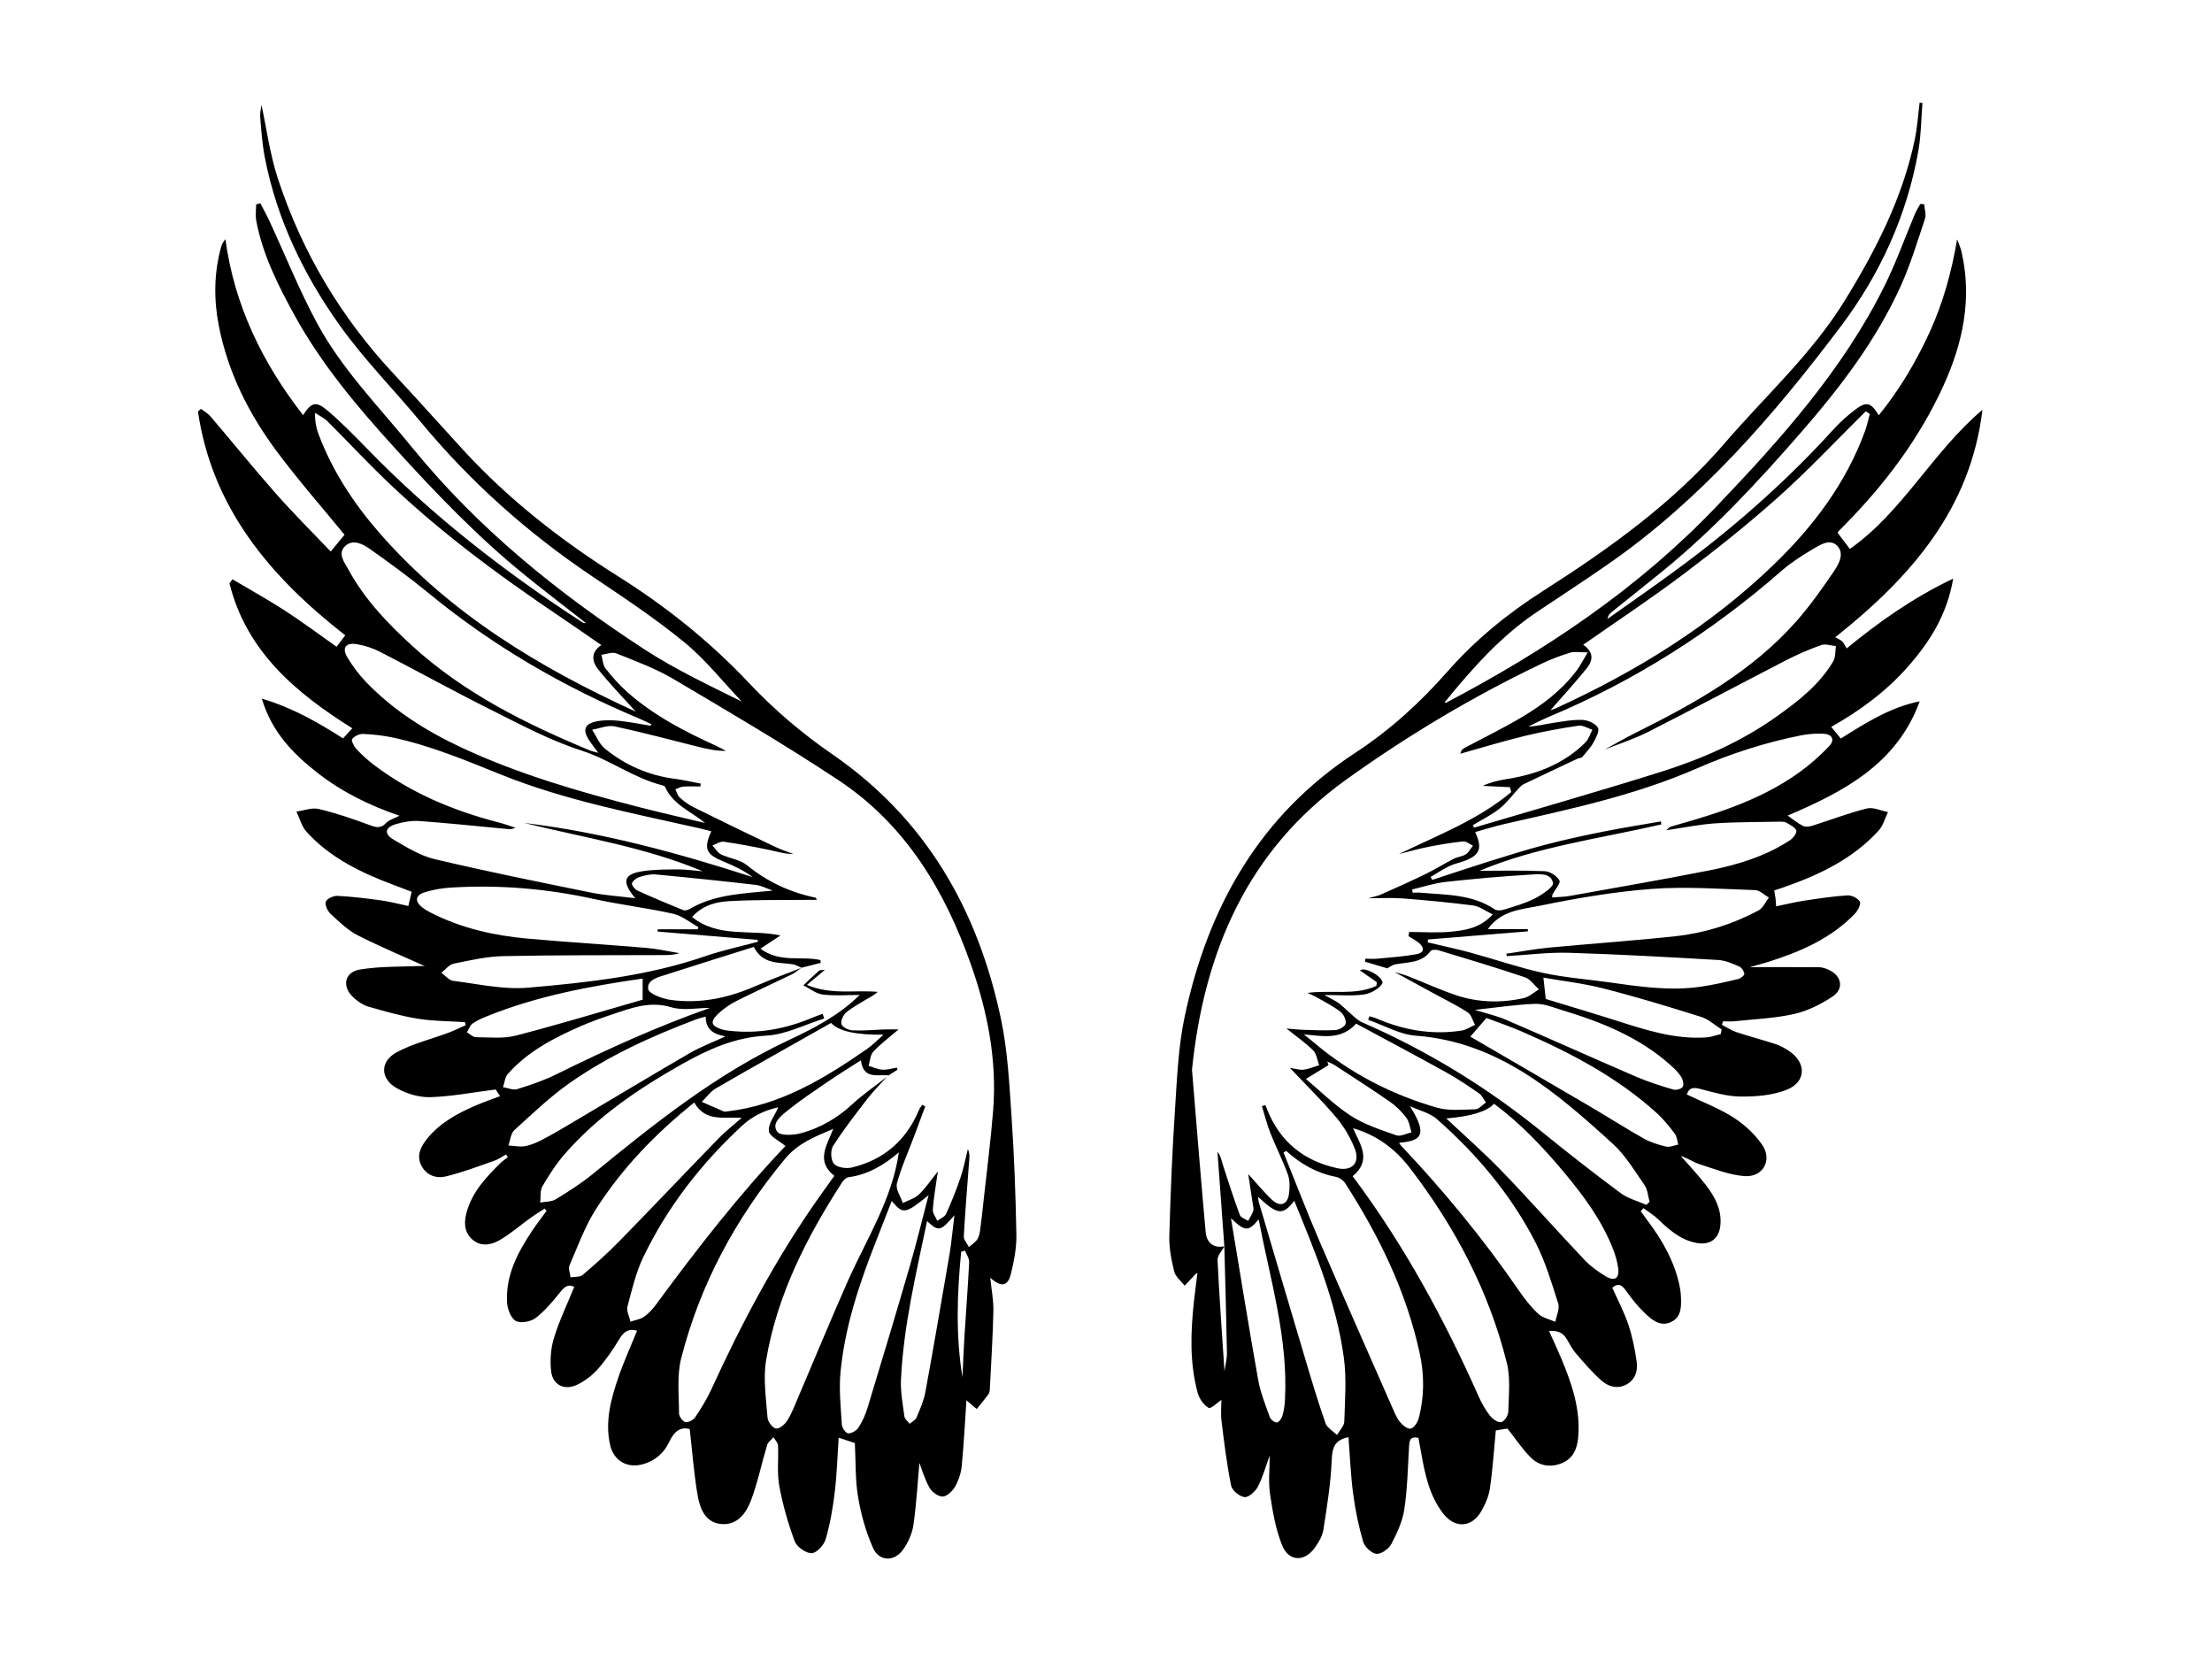
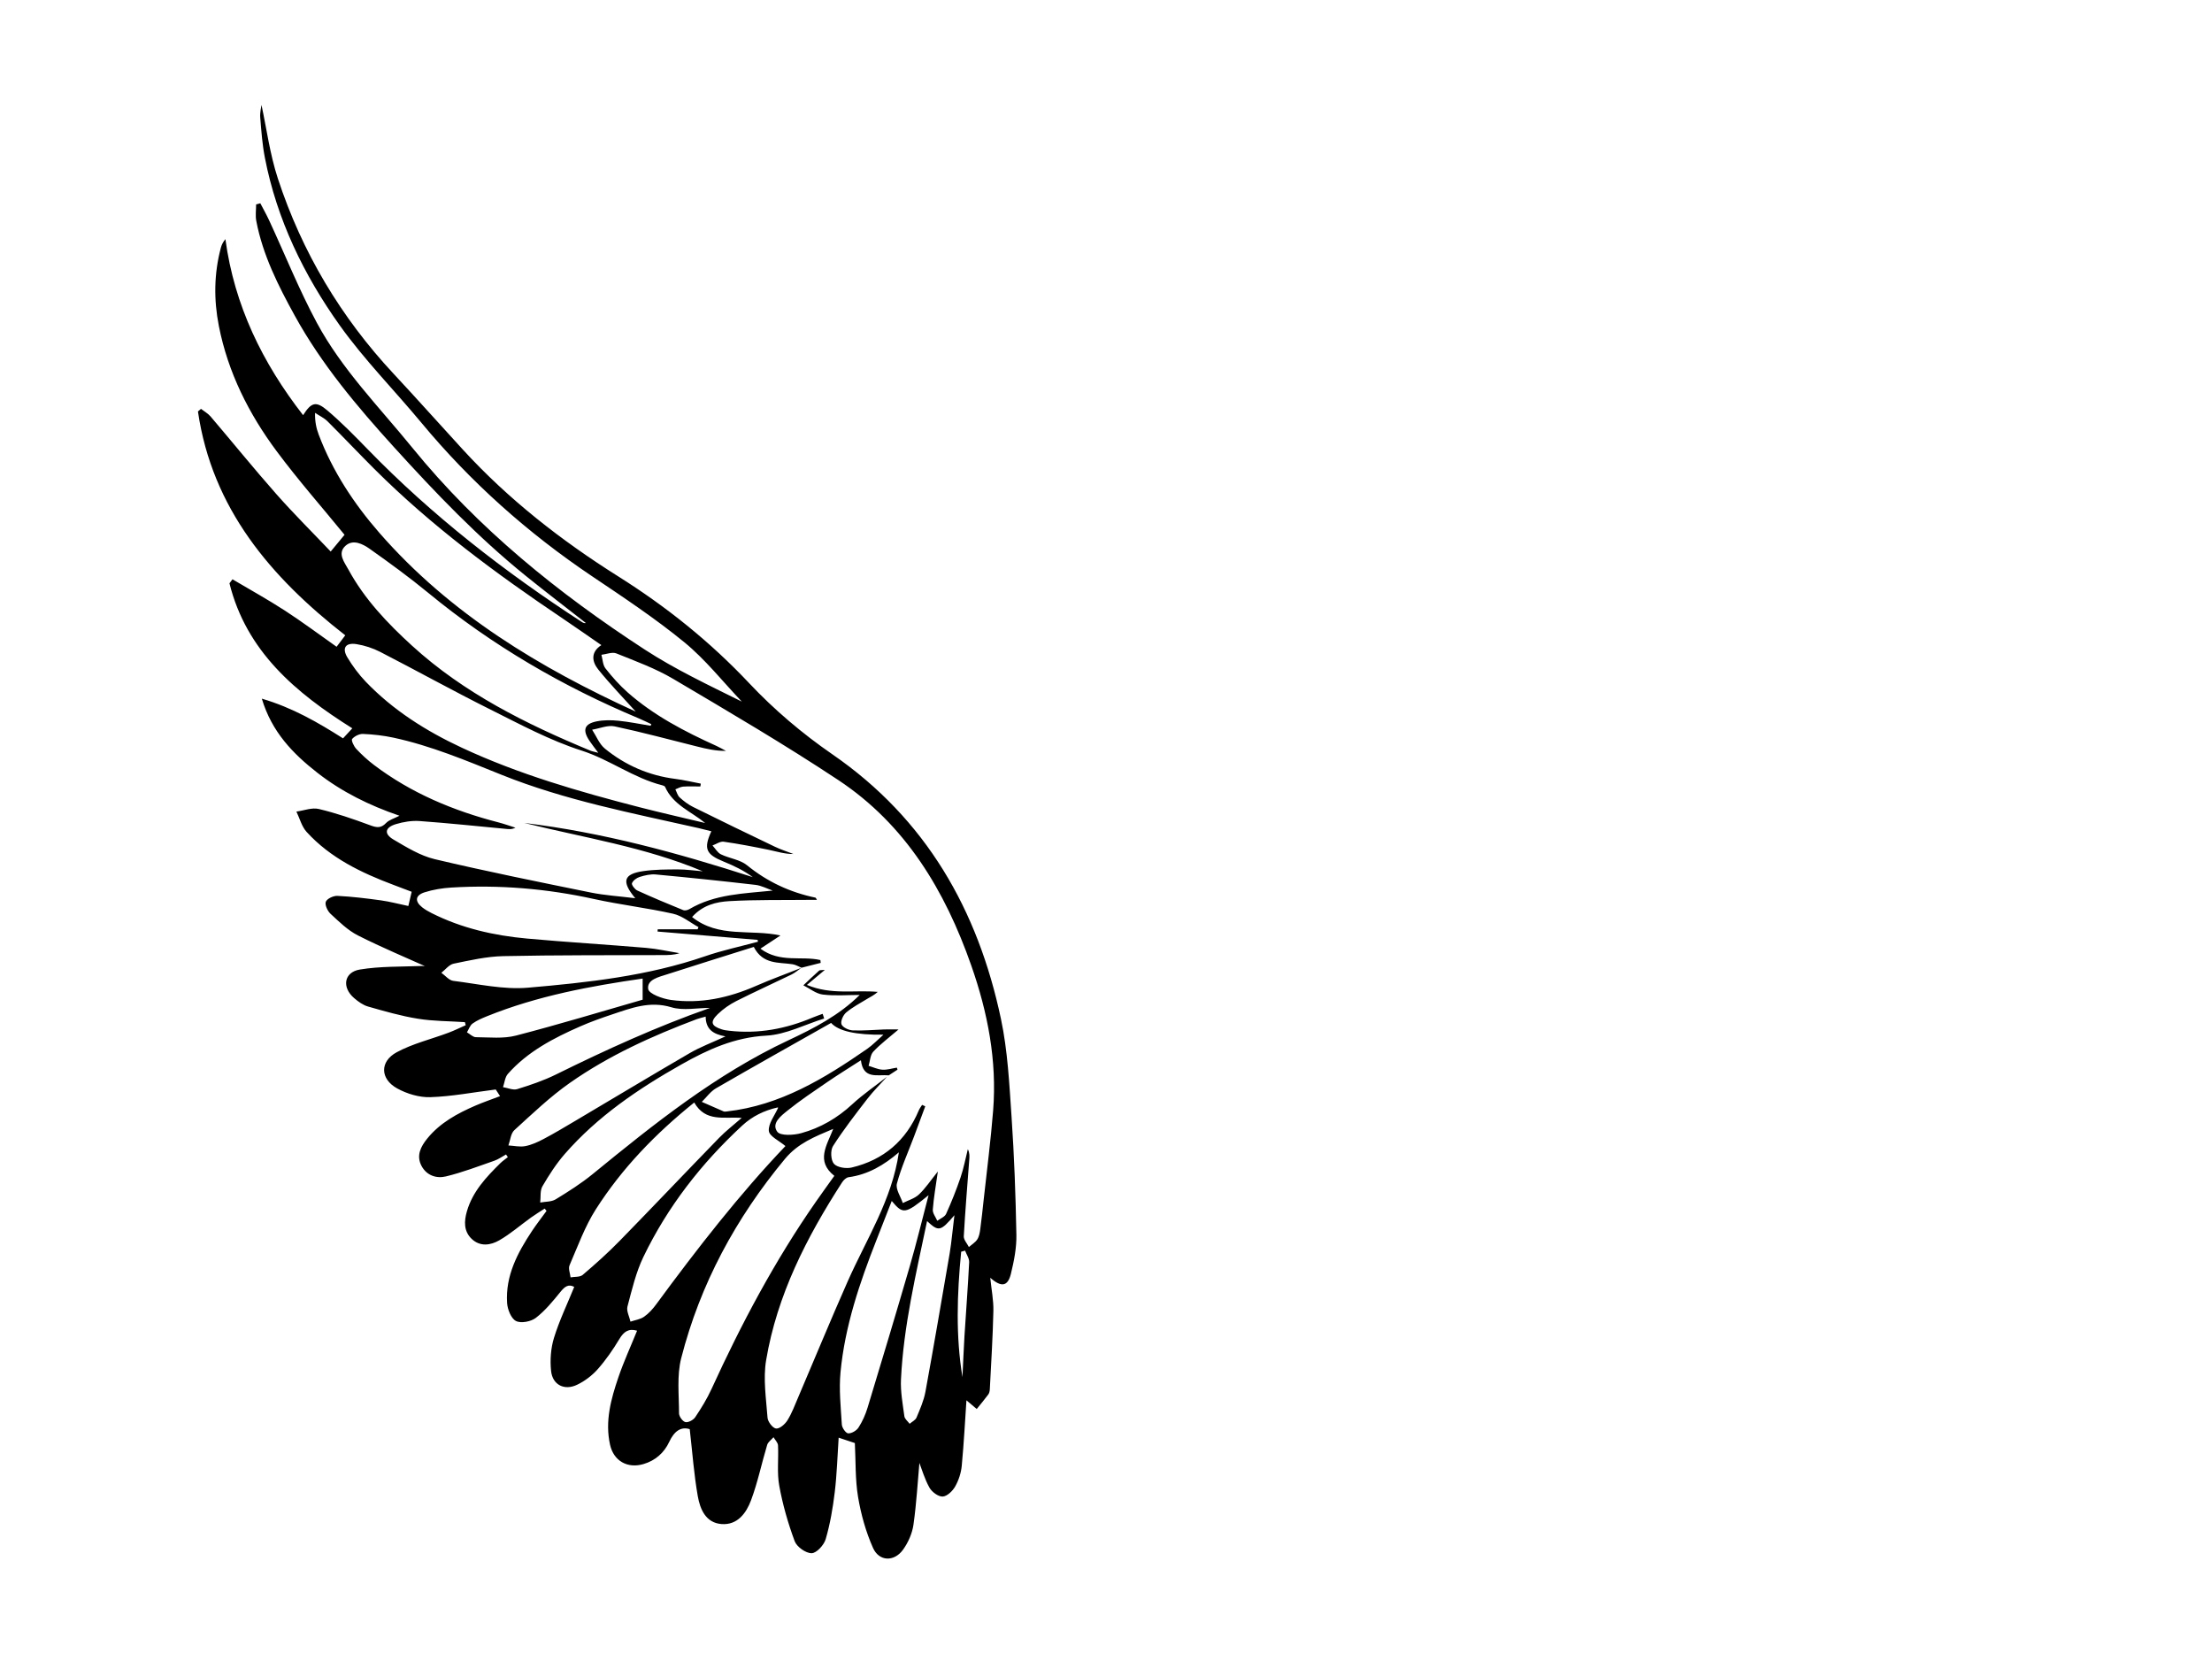
<svg xmlns="http://www.w3.org/2000/svg" id="a" viewBox="0 0 800 600.7">
-   <path d="M155.94,350.36c-8.86-3.99-17.86-7.72-26.52-12.11-3.68-1.87-6.81-4.97-9.89-7.82-1.08-1-2.13-3.28-1.69-4.36,.47-1.13,2.77-2.19,4.21-2.11,5.25,.26,10.49,.9,15.71,1.62,3.24,.45,6.43,1.31,9.92,2.04,.4-1.7,.75-3.2,1.21-5.14-2.2-.83-4.36-1.66-6.52-2.47-11.72-4.4-22.9-9.76-31.49-19.19-1.77-1.95-2.48-4.87-3.68-7.34,2.72-.37,5.62-1.54,8.11-.94,6.26,1.49,12.39,3.6,18.43,5.84,2.36,.88,3.97,1.25,5.89-.77,1.1-1.16,2.93-1.63,4.84-2.63-10.86-3.71-20.85-8.63-29.7-15.55-8.8-6.88-16.47-14.71-20.08-26.79,11.12,3.27,20.26,8.58,29.37,14.36,1.12-1.21,2.16-2.33,3.36-3.63-20.56-12.89-38.32-27.87-44.43-52.44l1.09-1.45c6.33,3.75,12.79,7.32,18.96,11.32,6.3,4.09,12.33,8.6,18.69,13.08,.9-1.18,1.96-2.58,3.14-4.14-26.97-21.03-48.14-45.84-53.28-80.95l1.1-.94c1.17,.91,2.53,1.66,3.47,2.76,7.96,9.34,15.68,18.89,23.81,28.09,6.27,7.1,13.02,13.79,19.63,20.74,2.32-2.8,3.9-4.7,5.01-6.05-8.14-9.96-16.77-19.77-24.54-30.21-10.1-13.57-17.62-28.52-20.92-45.31-1.86-9.46-1.77-18.9,.72-28.25,.28-1.06,.74-2.06,1.65-3.14,3.25,24.02,13.41,44.78,28.1,63.65,2.96-4.64,4.64-5.22,8.77-1.71,5.12,4.34,9.85,9.17,14.54,13.99,23.31,23.99,49.53,44.37,77.54,62.53,.39,.25,.81,.47,1.43,.36-7.25-5.68-14.57-11.27-21.73-17.05-17.32-13.98-32.64-30-47.58-46.45-13.45-14.8-26.28-30.04-35.97-47.62-5.99-10.87-11.6-21.97-13.94-34.33-.36-1.92-.05-3.96-.05-5.94l1.52-.4c1.09,2.1,2.26,4.16,3.25,6.31,5.71,12.31,10.77,24.97,17.19,36.9,9.07,16.85,22.58,30.49,34.58,45.24,23.79,29.24,52.69,52.54,84.03,72.94,11.03,7.18,23.05,12.83,35.09,18.81-6.88-7.22-13.14-15.19-20.79-21.46-10.59-8.67-22.08-16.28-33.46-23.93-23.18-15.59-43.79-33.95-61.64-55.45-9.77-11.77-20.63-22.75-29.49-35.16-13.03-18.26-22.78-38.36-27.11-60.66-.93-4.78-1.29-9.67-1.68-14.53-.15-1.87,.36-3.79,.45-4.57,1.81,8.33,3.02,17.76,5.93,26.63,8.72,26.58,22.77,50.15,41.91,70.64,8.47,9.07,16.72,18.36,25.12,27.5,16.47,17.94,35.48,32.76,56.03,45.69,17.41,10.95,33.25,23.62,47.43,38.68,8.98,9.54,19.22,18.22,30.02,25.66,33.96,23.41,52.67,56.32,61,95.71,2.44,11.54,3.02,23.52,3.83,35.35,.97,14.21,1.48,28.47,1.75,42.71,.09,4.68-.85,9.46-1.97,14.05-1.12,4.62-3.41,5.07-7.48,1.49,.44,4.33,1.21,8.15,1.13,11.97-.21,9.46-.81,18.91-1.29,28.36-.03,.64-.19,1.38-.56,1.88-1.33,1.79-2.77,3.5-4.17,5.24-1.59-1.34-3.18-2.68-4.77-4.02,.38-.19,.76-.38,1.14-.57-.57,8.38-1,16.77-1.79,25.13-.24,2.56-1.11,5.24-2.38,7.48-.92,1.63-2.91,3.56-4.51,3.64-1.58,.08-3.9-1.64-4.78-3.2-1.77-3.15-2.78-6.73-3.65-8.96-.61,6.71-1.04,14.59-2.15,22.38-.45,3.13-1.9,6.39-3.75,8.98-3.21,4.47-8.67,4.33-10.88-.64-2.58-5.8-4.35-12.13-5.4-18.41-1.06-6.33-.82-12.87-1.16-19.49-1.62-.54-3.44-1.15-5.86-1.95-.45,6.67-.63,13.22-1.41,19.7-.69,5.73-1.67,11.48-3.28,17-.62,2.13-3.31,5.06-5.09,5.08-2.09,.02-5.36-2.29-6.12-4.34-2.41-6.48-4.34-13.23-5.58-20.04-.87-4.73-.21-9.73-.45-14.61-.05-1.01-1.06-1.97-1.63-2.95-.78,.92-1.97,1.71-2.29,2.77-2.01,6.67-3.41,13.54-5.84,20.04-1.72,4.61-4.91,9.03-10.67,8.59-5.72-.44-7.76-5.4-8.59-10.1-1.38-7.84-1.95-15.83-2.91-24.22-3.13-.99-5.58,.65-7.41,4.59-1.82,3.92-5.01,6.78-9.33,8.04-5.76,1.69-10.75-1.11-12.07-6.96-1.9-8.47,.32-16.54,3.01-24.43,1.95-5.72,4.49-11.23,6.76-16.84-3.06-.91-4.8,.34-6.39,2.99-2.3,3.83-4.88,7.57-7.83,10.91-2.04,2.3-4.7,4.32-7.48,5.65-4.58,2.2-8.86,.05-9.4-4.96-.42-3.95-.11-8.25,1.05-12.02,1.93-6.25,4.8-12.21,7.32-18.41-2.09-1.13-3.43-.12-4.97,1.78-2.73,3.36-5.53,6.81-8.92,9.42-1.76,1.36-5.38,2.05-7.18,1.13-1.76-.9-3.06-4.18-3.21-6.5-.64-9.86,3.77-18.16,9.02-26.07,1.65-2.48,3.49-4.83,5.24-7.24l-.67-.84c-1.65,1.07-3.34,2.09-4.93,3.23-3.84,2.75-7.43,5.91-11.5,8.25-3.13,1.8-6.94,2.38-9.98-.53-2.92-2.8-2.75-6.41-1.71-9.99,2.07-7.13,6.96-12.33,12.07-17.36,.83-.82,1.81-1.47,2.73-2.2l-.66-.97c-1.4,.76-2.72,1.74-4.21,2.26-5.81,2.02-11.58,4.24-17.54,5.68-3.4,.82-6.98-.31-8.83-3.84-1.95-3.73-.23-6.99,2.08-9.84,4.62-5.71,10.9-9.1,17.49-11.95,2.78-1.2,5.65-2.18,8.85-3.4-.71-1.09-1.36-2.1-1.56-2.41-8.26,1.04-15.92,2.53-23.63,2.78-4,.13-8.46-1.2-12.01-3.16-6.19-3.41-6.37-9.73-.18-13.08,5.82-3.15,12.49-4.72,18.75-7.07,2.11-.79,4.14-1.8,6.21-2.71l-.29-1.11c-5.68-.38-11.43-.33-17.03-1.24-6.08-.98-12.05-2.71-17.99-4.4-1.83-.52-3.56-1.78-5.04-3.05-4.52-3.87-3.71-9.36,2.05-10.33,7.33-1.22,14.9-.99,22.37-1.29,1.29-.05,2.6,.32,3.9,.5l-.46,.53Zm133.93-.42c-1.06-.43-2.09-1.08-3.2-1.25-5.03-.79-10.75,.19-14.05-6.27-10.4,3.28-20.95,6.54-31.45,9.94-2.94,.95-7.27,1.89-6.74,5.29,.27,1.74,5.16,3.51,8.14,3.93,10.71,1.49,20.95-.73,30.82-5.05,5.39-2.36,10.94-4.37,16.41-6.53-1.17,.8-2.25,1.77-3.51,2.39-6.65,3.23-13.39,6.27-19.98,9.6-2.43,1.23-4.77,2.85-6.72,4.75-2.88,2.8-2.37,4.27,1.44,5.49,.87,.28,1.79,.4,2.7,.5,10.49,1.21,20.5-.67,30.16-4.76,1.19-.5,2.43-.91,3.64-1.36,.18,.57,.36,1.14,.54,1.7-6.97,2.17-13.87,5.82-20.94,6.19-11.46,.61-21.08,5-30.64,10.39-15.6,8.81-30.35,18.78-42.23,32.4-3.1,3.55-5.7,7.6-8.08,11.68-.92,1.58-.57,3.9-.8,5.88,1.88-.35,4.05-.22,5.58-1.15,4.61-2.81,9.21-5.73,13.38-9.13,22.22-18.16,44.58-36.09,70.78-48.38,9.32-4.37,18.38-9.07,25.8-16.4-4.43,0-8.95,.39-13.36-.15-2.44-.3-4.69-2.17-7.02-3.34,1.89-1.78,3.76-3.59,5.71-5.31,.29-.26,.93-.13,2.07-.26-2.29,1.92-4.07,3.41-6.49,5.43,8.88,3.72,17.32,1.75,25.62,2.52-1.21,1.13-2.57,1.77-3.85,2.54-2.58,1.57-5.3,3-7.59,4.93-1.08,.91-2.08,3.16-1.67,4.25,.42,1.12,2.6,2.13,4.05,2.2,3.81,.17,7.64-.21,11.46-.34,1.56-.05,3.13,0,5.13,0-3.46,2.97-6.56,5.26-9.15,8.04-1.11,1.19-1.16,3.39-1.69,5.12,1.67,.49,3.31,1.29,5,1.39,1.72,.11,3.48-.47,5.22-.74l.24,.73c-1.05,.69-2.11,1.37-3.16,2.06-4.07-.38-9.23,1.6-10.08-5.45-4.43,2.86-8.34,5.26-12.12,7.85-4.89,3.35-9.83,6.64-14.43,10.35-2.32,1.87-5.93,4.59-3.7,7.64,1.12,1.53,5.91,1.28,8.68,.51,6.92-1.9,13.04-5.45,18.4-10.41,3.92-3.63,8.39-6.67,12.61-9.98-2.35,2.62-4.88,5.1-7.03,7.88-4.33,5.61-8.69,11.22-12.5,17.18-.99,1.55-.81,5.12,.34,6.42,1.2,1.34,4.41,1.82,6.43,1.34,11.52-2.74,19.66-9.71,24.27-20.7,.29-.69,.78-1.3,1.18-1.95,.38,.17,.76,.35,1.14,.52-1.35,3.63-2.69,7.27-4.05,10.9-2.13,5.66-4.66,11.22-6.2,17.03-.54,2.02,1.35,4.68,2.13,7.05,1.97-1.01,4.29-1.64,5.83-3.1,2.39-2.26,4.25-5.09,6.85-8.32-.74,5.23-1.51,9.49-1.83,13.78-.1,1.31,1.04,2.71,1.62,4.06,1.09-.82,2.69-1.41,3.19-2.5,1.95-4.31,3.71-8.72,5.23-13.19,1.13-3.31,1.77-6.79,2.63-10.2,.7,1.38,.61,2.62,.51,3.87-.69,9.2-1.46,18.4-1.97,27.61-.07,1.26,1.19,2.59,1.84,3.89,1.03-.9,2.31-1.65,3.03-2.75,.68-1.05,.92-2.46,1.09-3.74,.48-3.53,.84-7.07,1.23-10.61,1.17-10.75,2.57-21.48,3.42-32.25,1.43-18.06-1.95-35.46-7.91-52.46-9.49-27.06-23.74-50.91-48.07-67.04-19.45-12.89-39.63-24.72-59.73-36.6-6.43-3.8-13.59-6.4-20.56-9.21-1.49-.6-3.58,.29-5.4,.5,.46,1.67,.49,3.68,1.48,4.94,2.43,3.1,5.09,6.09,8.04,8.69,9.51,8.38,20.65,14.15,32.11,19.34,1.17,.53,2.28,1.19,3.42,1.78-3.71,.05-7.02-.73-10.32-1.55-9.97-2.48-19.89-5.18-29.93-7.31-2.52-.54-5.43,.75-8.16,1.2,1.52,2.32,2.59,5.18,4.63,6.85,7.4,6.03,15.92,9.73,25.48,10.94,3.08,.39,6.13,1.13,9.19,1.71l-.15,1.03c-2.09,0-4.18-.11-6.25,.05-.95,.07-1.87,.64-2.8,.99,.51,.99,.79,2.23,1.57,2.93,1.45,1.32,3.08,2.56,4.83,3.43,9.8,4.86,19.65,9.63,29.52,14.35,2.19,1.05,4.52,1.79,6.78,2.67-3.15,.03-6-.91-8.92-1.51-5.41-1.11-10.84-2.16-16.3-2.94-1.26-.18-2.69,.88-4.05,1.36,1.01,1.1,1.81,2.6,3.06,3.21,3.07,1.49,6.9,1.89,9.42,3.94,7.36,5.99,15.56,9.79,24.75,11.72,.16,.03,.26,.36,.55,.8-.93,0-1.7,0-2.46,0-9.74,.11-19.5-.09-29.21,.46-4.71,.27-9.59,1.38-13.49,5.75,9.63,7.69,21.14,4.3,31.96,6.67-2.54,1.67-4.61,3.03-7.24,4.77,7.07,5.25,14.82,2.53,21.68,4.12l.12,1.02c-2.33,.59-4.67,1.18-7,1.77Zm-35.71-34.87c-20.89-8.79-42.98-12.13-64.55-17.48,28.27,3.41,55.56,10.85,82.64,19.59-3.31-2.44-6.89-4.14-10.56-5.63-6.38-2.6-7.31-4.64-4.42-10.95-1.56-.39-3.05-.79-4.55-1.13-24.04-5.43-48.35-10.06-71.29-19.28-12.86-5.17-25.58-10.53-39.17-13.45-3.59-.77-7.29-1.18-10.95-1.34-1.35-.06-3.09,.8-3.96,1.83-.39,.47,.62,2.63,1.48,3.56,1.98,2.11,4.13,4.1,6.44,5.84,13.47,10.19,28.73,16.55,44.98,20.75,2.08,.54,4.11,1.27,6.16,1.92-1.35,.7-2.47,.53-3.59,.42-10.35-.98-20.7-2.07-31.07-2.82-2.82-.2-5.83,.29-8.55,1.11-4,1.21-4.42,3.51-.88,5.59,4.74,2.79,9.67,5.84,14.92,7.09,18.7,4.42,37.54,8.22,56.38,12.05,5.07,1.03,10.29,1.34,16.13,2.07-5.11-6.13-4.21-8.76,2.88-9.8,4.14-.61,8.39-.61,12.6-.62,2.98,0,5.97,.44,8.95,.68Zm-1.84,20.96l.29-.78c-3.04-1.66-5.91-4.1-9.17-4.83-9.48-2.12-19.18-3.25-28.67-5.34-17.01-3.74-34.16-5.18-51.52-4.13-3.26,.2-6.59,.73-9.69,1.72-3.4,1.08-3.61,3.26-.87,5.43,1.03,.81,2.19,1.48,3.37,2.07,10.88,5.49,22.57,8.14,34.59,9.23,14.32,1.3,28.68,2.15,43.01,3.36,4.05,.34,8.05,1.26,12.07,1.92-2.07,.69-4.03,.68-5.98,.69-19.26,.08-38.52-.03-57.76,.38-6.01,.13-12.02,1.51-17.94,2.73-1.63,.34-2.96,2.15-4.43,3.29,1.43,1.01,2.77,2.73,4.3,2.92,8.99,1.11,18.15,3.24,27.03,2.47,21.63-1.87,43.3-4.22,64.07-11.37,6.23-2.15,12.74-3.52,19.11-5.25l-.13-.67c-12.06-1-24.12-2.01-36.19-3.01l.07-.82h14.44Zm-22.41-78.71c-4.37-4.87-9.23-9.85-13.57-15.26-2.2-2.74-2.84-6.19,1.15-8.78-4.83-3.32-9.35-6.51-13.95-9.6-24.14-16.23-47.48-33.47-68.14-54.08-5.7-5.69-11.22-11.55-16.93-17.23-1.27-1.26-3.01-2.06-4.53-3.08-.07,3.15,.45,5.58,1.33,7.89,5.02,13.26,12.71,24.92,21.96,35.53,25.64,29.39,58.2,48.86,92.67,64.61Zm5.4,5.13l.24-.59c-1.5-.69-2.97-1.43-4.49-2.07-27.56-11.54-53.11-26.41-76.22-45.44-6.81-5.6-13.96-10.81-21.16-15.9-2.52-1.78-6.04-3.56-8.76-1.06-3.02,2.77-.31,5.98,1.11,8.61,5.82,10.69,14.12,19.4,23.01,27.51,18.81,17.16,41.22,28.29,64.48,37.93,.68,.28,1.42,.39,2.86,.78-1.37-1.85-2.33-3.05-3.18-4.32-2.63-3.92-1.9-6.16,2.65-7.06,2.53-.5,5.24-.47,7.83-.21,3.9,.39,7.76,1.19,11.63,1.82Zm19.74,35.17c-5.16-4.22-11.62-6.56-14.52-13.08-.13-.29-.64-.48-1.01-.57-10.4-2.62-18.99-9.28-29.24-12.57-11.34-3.64-22.05-9.4-32.78-14.76-13.45-6.71-26.61-14.02-39.98-20.9-2.65-1.36-5.64-2.34-8.58-2.81-3.97-.63-5.35,1.4-3.3,4.81,1.89,3.14,4.13,6.16,6.66,8.8,9.91,10.32,21.84,17.83,34.72,23.84,20.64,9.63,42.43,15.9,64.41,21.56,7.85,2.02,15.76,3.79,23.64,5.68Zm46.3,110.6c-6.8,2.86-12.76,5.2-17.48,10.88-17.73,21.37-30.63,45.18-37.5,72.03-1.62,6.31-.79,13.28-.79,19.95,0,1.12,1.31,2.94,2.31,3.17,1.03,.23,2.88-.77,3.55-1.78,2.19-3.27,4.28-6.66,5.91-10.23,10.77-23.56,22.88-46.36,37.71-67.65,2.17-3.12,4.41-6.2,6.69-9.39-6.76-5.33-2.77-10.93-.39-16.99Zm23.75,8.47c-5.34,4.59-11.15,8.06-18.22,9.01-.86,.12-1.82,1.06-2.34,1.88-12.83,19.86-23.5,40.74-27.46,64.28-1.13,6.73,0,13.88,.51,20.81,.11,1.46,1.87,3.76,3.08,3.9,1.27,.15,3.24-1.55,4.1-2.94,1.59-2.54,2.66-5.43,3.85-8.21,6.01-14.06,11.82-28.2,18.01-42.17,6.76-15.23,15.99-29.43,18.46-46.55Zm-43.67-16.11s-.14-.13-.23-.11c-4.82,1.12-9.06,3.12-12.8,6.58-14.77,13.68-26.96,29.32-35.7,47.45-2.71,5.62-4.16,11.88-5.77,17.96-.43,1.61,.69,3.63,1.09,5.46,1.66-.57,3.55-.81,4.93-1.78,1.69-1.18,3.16-2.82,4.39-4.5,14.83-20.18,30.21-39.91,46.72-57.21-2.23-1.91-5.83-3.54-6-5.48-.23-2.67,2.12-5.57,3.37-8.38Zm41.08,33.71c-1.94,4.96-3.7,9.51-5.49,14.04-6.11,15.5-11.46,31.25-13.04,47.93-.59,6.23,.1,12.6,.48,18.89,.07,1.17,1.45,3.13,2.3,3.17,1.24,.06,3.02-.99,3.73-2.1,1.41-2.19,2.51-4.66,3.27-7.15,5.17-17.03,10.3-34.07,15.27-51.16,2.4-8.26,4.41-16.63,6.8-25.71-8.48,6.88-9.23,6.98-13.32,2.09Zm-71.44-35.6c-14.05,11.29-26.13,23.81-35.56,38.58-3.99,6.25-6.56,13.43-9.53,20.29-.51,1.18,.21,2.89,.37,4.35,1.48-.27,3.39-.04,4.38-.88,4.6-3.92,9.13-7.97,13.35-12.29,12.08-12.36,23.97-24.91,36.02-37.3,2.42-2.49,5.21-4.62,8.14-7.19-6.4-.51-13.04,1.63-17.16-5.56Zm4.15-31.07c-1.48,.42-2.36,.6-3.2,.91-16.11,6.06-31.77,13.14-45.89,23.03-7.18,5.03-13.6,11.19-20.11,17.12-1.31,1.19-1.46,3.65-2.15,5.53,2.04,.11,4.16,.62,6.11,.24,2.29-.44,4.53-1.47,6.61-2.57,3.85-2.03,7.59-4.27,11.34-6.49,13.85-8.2,27.65-16.51,41.57-24.6,3.8-2.21,7.98-3.76,12.87-6.02-4.54-.81-7.1-2.59-7.16-7.16Zm45.36,2.28c-13.95,7.89-27.85,15.67-41.63,23.64-1.99,1.15-3.44,3.25-5.14,4.91,2.64,1.16,5.26,2.33,7.92,3.46,.33,.14,.79,.03,1.18,0,19.26-2.19,35.19-11.88,50.65-22.58,2.06-1.43,3.81-3.29,5.95-5.17q-14.92,.19-18.92-4.24Zm34.71,71.64c-3.99,19.1-8.52,37.91-9.44,57.29-.21,4.41,.64,8.9,1.23,13.32,.13,.97,1.24,1.81,1.9,2.71,.85-.74,2.1-1.32,2.49-2.25,1.26-3.03,2.63-6.11,3.22-9.3,3.06-16.68,5.9-33.41,8.78-50.12,.38-2.2,.61-4.43,.88-6.65,.26-2.08,.49-4.15,.83-7.1-5.03,5.89-5.72,6.01-9.89,2.12Zm-78.52-77.07c-4.68,0-9.69,1.07-13.97-.23-7.8-2.36-14.49,.28-21.42,2.59-3.87,1.29-7.73,2.66-11.47,4.3-9.7,4.25-19.06,9.11-26.23,17.2-1.05,1.19-1.2,3.18-1.76,4.8,1.72,.27,3.63,1.17,5.13,.71,4.77-1.47,9.56-3.09,14.02-5.29,18.08-8.92,36.38-17.29,55.7-24.07Zm-24.34-10.61c-18.84,2.72-38.01,6.24-56.24,13.6-1.82,.74-3.69,1.52-5.27,2.66-.95,.68-1.38,2.09-2.04,3.18,1.08,.62,2.15,1.75,3.23,1.76,4.85,.03,9.92,.61,14.5-.58,15.56-4.03,30.95-8.71,45.81-12.98v-7.64Zm47.02-31.82c-2.07-.71-4.1-1.82-6.23-2.06-12-1.39-24.02-2.64-36.05-3.76-1.9-.18-3.95,.31-5.8,.88-1.11,.34-2.4,1.28-2.81,2.28-.23,.55,1,2.21,1.91,2.63,5.48,2.51,11.05,4.83,16.64,7.11,.6,.24,1.6,0,2.21-.37,9.26-5.45,19.58-5.61,30.13-6.7Zm68.64,175.95c.22-4.54,.4-9.67,.72-14.79,.55-8.92,1.26-17.84,1.7-26.76,.07-1.37-.96-2.8-1.48-4.2l-1.41,.4c-1.49,15.28-2,30.56,.47,45.34Z" />
-   <path d="M610.04,395.77c5.76,2.77,11.63,4.97,16.8,8.27,4,2.56,7.79,6.03,10.47,9.93,3.8,5.53,.29,11.83-6.42,11.33-5.5-.42-10.9-2.61-16.25-4.32-2.29-.73-4.34-2.23-6.75-2.95,3.07,3.52,6.32,6.9,9.15,10.61,3.06,4.02,5.49,8.39,5.21,13.78-.27,5.26-3.45,7.98-8.64,7.05-5.74-1.04-9.89-4.7-13.93-8.58-1.59-1.52-3.53-2.68-5.31-4l-.98,1.1c.8,1.1,1.57,2.22,2.39,3.3,5.47,7.23,9.89,14.98,11.72,23.99,.24,1.16,.38,2.35,.43,3.53,.14,3.63,.26,7.51-3.66,9.29-3.91,1.78-6.92-.9-9.47-3.33-2.56-2.44-4.78-5.29-6.84-8.18-1.44-2.01-2.73-2.72-4.86-.95,1.97,4.44,4.28,8.77,5.82,13.35,1.45,4.34,2.37,8.9,3.01,13.44,.46,3.24-.49,6.44-3.65,8.19-3.16,1.75-6.47,.86-8.9-1.23-3.45-2.99-6.45-6.54-9.45-10.01-1.37-1.58-2.3-3.54-3.4-5.34q-1.96-3.2-6.3-2.72c1.48,3.29,2.96,6.43,4.31,9.63,3.9,9.3,7.2,18.74,6.2,29.09-.4,4.09-1.93,7.47-5.94,9.09-4.04,1.63-8.07,.96-11.08-1.98-3.06-2.99-5.44-6.67-8.53-10.57-.98,.16-2.84,.46-4.21,.68-.69,7.1-1.12,14.07-2.13,20.94-.43,2.92-1.7,5.86-3.22,8.43-3.43,5.82-9.45,6.11-13.62,.76-5.14-6.58-6.7-14.52-8.11-22.47-.3-1.67-.61-3.34-.91-4.99-3.24-.65-3.27,1.25-3.4,3.42-.44,7.49-.58,15.04-1.7,22.44-.65,4.31-2.6,8.57-4.66,12.48-.93,1.77-3.66,3.76-5.41,3.62-1.77-.15-4.27-2.53-4.82-4.4-1.66-5.65-2.84-11.49-3.62-17.34-.89-6.75-1.15-13.59-1.68-20.44-5.21,1.02-5.89,3.99-6.08,8.49-.35,8.37-1.72,16.72-3.01,25.03-.35,2.24-1.69,4.46-3.03,6.37-3.64,5.21-9.39,5.21-11.81-.64-2.41-5.85-3.5-12.34-4.44-18.66-.67-4.52-.13-9.23-.13-13.94-1.4,3.82-2.45,7.71-4.26,11.22-.89,1.73-3.3,3.93-4.81,3.79-1.81-.18-4.52-2.41-4.88-4.15-1.56-7.7-2.51-15.54-3.47-23.35-.33-2.73-.05-5.53-.05-7.67-1.35,.91-3.8,3.36-4.59,2.91-1.79-1.02-3.39-3.3-3.96-5.37-3.01-11-2.57-22.21-1.34-33.41,.36-3.27,.8-6.54,1.22-9.92-.28,.1-.48,.1-.57,.21-1.35,1.43-2.69,2.86-4.03,4.3-1.31-1.69-3.32-3.22-3.79-5.12-1.04-4.2-1.89-8.6-1.77-12.89,.42-15.16,1.04-30.33,2.04-45.46,.74-11.3,1.17-22.77,3.5-33.78,8.39-39.56,27.01-72.77,61.75-95.47,12.57-8.21,23.56-18.27,33.47-29.54,10.02-11.39,21.7-20.87,34.45-29,24.02-15.33,47.12-31.84,65.83-53.6,14.53-16.9,31.24-31.96,43.09-51.13,11.31-18.29,21.03-37.25,25.48-58.49,.91-4.36,1.18-8.85,1.74-13.28l1.03,.05c-.46,5.69-.47,11.46-1.44,17.07-4.08,23.49-13.9,44.91-28,63.63-24.26,32.2-50.62,62.71-84.13,86.02-8.56,5.96-17.32,11.63-25.98,17.45-13.1,8.8-23.39,20.48-33.24,32.57,.09,.05,.32,.26,.42,.21,36-18.89,69.57-41.36,97.71-70.84,23.23-24.34,45.85-49.47,61-80.05,4.15-8.38,7.29-17.25,10.93-25.88,.53-1.26,1.3-2.43,1.95-3.64l1.41,.12c.13,1.75,.8,3.68,.29,5.22-2.7,8.11-5.19,16.35-8.68,24.12-8.86,19.7-21.85,36.7-35.94,52.9-15.53,17.86-31.61,35.18-49.99,50.19-6.14,5.01-12.36,9.92-18.53,14.88-.76,.61-1.48,1.26-1.67,2.62,9.52-6.79,19.17-13.4,28.52-20.42,19.16-14.38,36.99-30.27,53.12-48.03,2.38-2.63,5.07-5.04,7.89-7.19,4.09-3.12,5.77-2.65,8.55,2.02,7.52-9.25,13.47-19.3,18.38-29.99,4.87-10.62,7.94-21.74,9.97-33.63,.52,1.44,1.2,2.84,1.55,4.32,4,17.13,.51,33.32-6.63,48.89-8.63,18.81-20.88,35.13-35.35,49.83-.83,.85-1.69,1.67-2.5,2.53-.17,.17-.2,.47-.25,.58,1.43,1.9,2.82,3.74,4.38,5.8,19.12-13.42,30-35.2,47.96-50.31-4.29,35.71-25.65,60.33-53.25,82.25,.73,.41,1.74,.79,2.48,1.45,.65,.58,.99,1.49,1.67,2.57,11.73-9.64,23.94-18.27,38.51-25.24-2.21,13.09-8.49,22.92-16.39,31.88-7.83,8.88-17.24,15.84-27.71,21.74,1.2,1.46,2.18,2.66,3.46,4.22,8.91-5.59,17.82-11.32,28.54-13.46-8.27,22.64-27.41,32.64-47.76,41.32,1.77,1.23,3.55,2.72,5.56,3.73,.92,.46,2.4,.23,3.49-.11,6.53-2.05,12.94-4.54,19.57-6.19,2.31-.58,5.1,.81,7.67,1.3-1.1,2.25-1.76,4.89-3.37,6.67-9.33,10.27-21.46,16.01-34.29,20.51-1.11,.39-2.23,.74-3.48,1.15,.17,1.04,.34,1.92,.45,2.81,.1,.77,.13,1.55,.24,2.94,3.51-.72,6.78-1.54,10.09-2.04,5.2-.79,10.43-1.58,15.67-1.92,1.52-.1,3.74,.99,4.5,2.24,.5,.81-.67,3.23-1.72,4.33-8.68,9.04-19.79,13.82-31.49,17.51-1.83,.58-3.69,1.06-6.57,1.87,9.12,0,17.14-.04,25.15,.04,1.14,.01,2.34,.46,3.41,.94,4.64,2.1,5.6,6.83,1.38,9.64-4.2,2.79-9.01,5.21-13.88,6.31-7.02,1.59-14.34,1.86-21.54,2.63-1.39,.15-2.81,.02-4.21,.02-.14,.42-.27,.84-.41,1.27,1.71,.89,3.34,2.01,5.14,2.61,4.75,1.58,9.6,2.85,14.37,4.4,1.61,.52,3.15,1.4,4.58,2.33,6.63,4.31,6.5,11.42-.89,14.25-5.1,1.95-11.02,2.42-16.56,2.36-4.92-.06-9.87-1.58-14.71-2.81-2.36-.6-3.82-.37-4.62,2.08Zm-37.91-121.87c-.63,.19-1.3,.3-1.89,.58-6.43,3.02-12.85,6.05-19.25,9.12-.65,.31-1.2,.9-1.7,1.44-2.31,2.47-4.34,5.28-6.95,7.36-2.93,2.33-6.38,4-9.61,5.95l.34,.95c22.6-6.71,45.28-13.15,67.76-20.23,14.89-4.69,29.16-10.99,41.97-20.15,7.77-5.55,15.28-11.41,20.23-19.8,.88-1.5,.66-3.64,.95-5.48-1.77-.16-3.76-.92-5.28-.38-4.34,1.53-8.6,3.38-12.7,5.48-16.66,8.59-33.2,17.43-49.91,25.92-5.02,2.55-10.46,4.28-15.71,6.38,3.78-2.06,7.5-4.23,11.36-6.15,21.37-10.62,42.09-22.21,58.11-40.43,4.77-5.42,8.97-11.38,13.06-17.35,1.96-2.85,4.4-6.85,1.53-9.76-2.77-2.81-6.53-.12-9.39,1.58-3.73,2.21-7.43,4.61-10.69,7.46-25.25,22.07-53.17,39.83-84.12,52.79-2.55,1.07-5,2.37-7.5,3.57,3.16-.16,6.09-.9,9.07-1.36,3.51-.53,7.07-1.21,10.58-1.05,1.96,.09,4.63,1.28,5.52,2.81,.66,1.15-.75,3.8-1.71,5.51-1.07,1.9-2.68,3.49-4.06,5.22Zm-129.3,176.74c-.87,1.68-2.57,3.39-2.49,5.02,.64,13.32,1.62,26.63,2.51,40.17,.33-2.33,.93-4.5,.89-6.65-.23-12.84-.61-25.68-.94-38.52-.83-11.4-1.66-22.79-2.49-34.19,1.25,1.57,1.5,3.34,2.04,5.02,1.93,5.99,3.87,11.97,6.05,17.87,.35,.95,1.97,1.44,3.01,2.14,.63-1.21,1.43-2.36,1.83-3.64,.25-.82-.06-1.83-.19-2.74-.49-3.32-1.01-6.63-1.62-10.57,3.19,3.48,5.73,6.64,8.66,9.36,2.89,2.68,5.57,1.69,6.09-2.19,.31-2.3,.36-4.89-.41-7.02-1.82-5.07-4.31-9.89-6.29-14.9-1.26-3.18-2.08-6.53-3.1-9.81l1.27-.4c.27,.68,.53,1.37,.81,2.05,4.67,11.4,13.24,18.17,25.13,20.79,5.47,1.21,8.43-1.99,6.33-7.21-1.6-3.97-3.88-7.87-6.64-11.13-5.15-6.08-10.87-11.68-16.79-17.95,1.97,.29,3.52,.85,4.98,.67,1.91-.24,3.76-1.05,5.63-1.62-.69-1.81-.92-4.09-2.18-5.35-2.69-2.72-5.91-4.91-9.68-7.93,2.49,.21,4.03,.42,5.57,.47,4.08,.11,8.18,.34,12.25,.1,1.32-.08,3.42-1.32,3.61-2.33,.25-1.28-.7-3.35-1.81-4.22-2.46-1.94-5.32-3.38-8.05-4.96-1.26-.73-2.61-1.29-3.92-1.93,8.54-1.13,17.07,1.04,24.91-2.52,.05-.45,.1-.9,.15-1.35-1.98-1.37-3.95-2.75-6.16-4.28,.65-.18,1-.4,1.32-.36,3.64,.51,7.84,3.88,6.69,5.37-1.44,1.88-4.22,3.41-6.61,3.73-4.34,.58-8.81,.17-14.25,.17,2.36,1.32,3.92,2.01,5.27,2.98,1.38,.99,2.52,2.29,3.83,3.38,1.48,1.23,2.87,2.77,4.58,3.52,23.63,10.27,45.36,23.6,65.35,39.85,9.21,7.49,18.58,14.8,28.11,21.88,2.69,2,6.21,2.89,9.35,4.29,.39-.37,.78-.74,1.17-1.11-.58-2.03-.69-4.4-1.83-6.04-3.6-5.18-6.93-10.81-11.52-14.98-20.55-18.67-41.42-36.82-71.21-39.05-5.86-.44-11.5-3.75-17.23-5.73,.15-.43,.3-.86,.45-1.29,.82,.24,1.68,.41,2.46,.75,9.9,4.26,20.17,6.09,30.89,4.42,1.68-.26,3.23-1.36,4.84-2.07-.85-1.54-1.32-3.67-2.63-4.51-3.95-2.57-8.23-4.64-12.38-6.91-4.7-2.56-9.4-5.12-14.09-7.69,1.61,.49,3.27,.88,4.83,1.49,5.77,2.26,11.41,4.87,17.27,6.85,8.03,2.71,16.34,2.93,24.59,1.11,1.98-.44,3.7-2.08,5.53-3.17-1.67-1.49-3.09-3.7-5.04-4.36-10.35-3.49-20.83-6.63-31.29-9.79-.88-.27-2.47-.24-2.86,.29-3.28,4.48-8.3,3.95-12.86,4.83-.99,.19-1.87,.94-2.8,1.43l-8.06-2.42c.05-.36,.1-.71,.14-1.07,1.5,0,3.01,.12,4.49-.02,4.7-.46,9.44-.77,14.07-1.62,2.83-.52,2.89-2.42,.7-4.16-1.13-.9-2.43-1.58-3.66-2.36,.08-.5,.15-1.01,.23-1.51,5.09,0,10.23,.4,15.27-.11,5.11-.52,10.41-1.27,14.98-6.24-2.77-1.3-4.85-2.94-7.11-3.23-8.46-1.1-16.98-1.88-25.49-2.55-3.8-.3-7.65-.05-12.47-.05,2.13-.61,3.42-.82,4.57-1.33,5.38-2.4,10.76-4.79,16.05-7.36,3.51-1.71,6.83-3.8,10.31-5.58,1.39-.71,3.13-.82,4.42-1.65,1.07-.69,1.72-2.05,2.56-3.11-1.2-.54-2.47-1.65-3.6-1.53-4.31,.45-8.61,1.18-12.86,2.03-3.47,.69-6.88,1.69-10.32,2.55,14.03-6.84,28.62-12.35,40.62-22.43-.16-.59-.31-1.17-.47-1.76-3.28-.16-6.55-.32-9.83-.48,3.09-1.45,6.18-2.06,9.27-2.56,10.52-1.72,20.11-5.47,27.82-13.09,1.2-1.19,1.73-3.07,2.56-4.64-1.67-.53-3.44-1.71-4.99-1.48-6.49,.97-12.97,2.13-19.34,3.68-7.87,1.91-15.63,4.28-23.44,6.46,.3-1.29,.9-1.75,1.55-2.1,6.75-3.6,13.64-6.95,20.23-10.83,7.77-4.57,14.95-9.97,20.41-17.3,1.21-1.63,2.12-3.48,3.87-6.4-2.89,0-4.71-.39-6.26,.08-3.4,1.02-6.77,2.27-9.98,3.8-24.98,11.88-48.68,26.04-71.11,42.13-35.76,25.66-51.41,62.36-55.75,104.9,1.62,19.56,3.17,39.13,4.94,58.68,.34,3.72,2.61,5.96,6.78,5.18Zm159.81-150.4c.93-.85,1.09-1.1,1.3-1.18,1-.34,2.01-.64,3.03-.92,15.43-4.34,30.58-9.37,43.77-18.85,3.83-2.75,7.42-5.94,10.69-9.34,2.32-2.4,1.28-4.5-2.09-4.63-2.61-.11-5.3,.07-7.87,.58-12.97,2.57-25.42,6.56-37.61,11.9-22.33,9.78-46.15,14.82-69.82,20.19-3.51,.8-6.95,1.91-10.52,2.9,2.69,5.85,1.68,8.3-3.73,10.38-1.84,.71-3.84,1.06-5.61,1.92-2.34,1.13-4.52,2.6-6.77,3.92,.19,.36,.38,.71,.57,1.07,6.73-2.2,13.43-4.46,20.18-6.57,6.92-2.16,13.84-4.35,20.85-6.18,6.88-1.8,13.85-3.3,20.82-4.7,6.92-1.38,13.89-2.47,20.84-3.69l.19,1.08c-22.37,5.12-45.29,8.16-65.76,16.77,7.35,0,15.5-.2,23.61,.15,1.89,.08,4.37,1.7,5.29,3.33,.52,.92-1.6,3.32-2.51,5.06-.11,.21-.07,.49-.13,1.09,2.14-.17,4.23-.16,6.26-.52,16.86-3.02,33.75-5.94,50.55-9.25,10.25-2.02,20.25-5.07,29.13-10.86,1.15-.75,2.6-2.58,2.36-3.51-.31-1.17-2.15-2.02-3.44-2.81-.63-.38-1.53-.46-2.3-.44-7.89,.15-15.8,.09-23.66,.61-5.6,.37-11.15,1.54-17.61,2.48Zm-57.65,45.5c-.08-.28-.15-.56-.23-.85,5.16-.75,10.31-1.73,15.49-2.22,15.23-1.45,30.5-2.47,45.7-4.12,10.55-1.15,20.66-4.31,30.06-9.33,1.61-.86,2.5-3.06,3.73-4.64-1.64-.94-3.26-2.64-4.93-2.7-12.5-.41-25.09-1.36-37.51-.43-13.62,1.02-27.21,3.38-40.62,6.12-6.36,1.3-13.75,1.59-18.58,8.41h14.45l.05,.81c-12.06,.98-24.12,1.96-36.18,2.94l-.05,1.05c5.22,1.24,10.47,2.34,15.64,3.75,8.63,2.35,17.12,5.32,25.85,7.24,7.7,1.69,15.63,2.28,23.46,3.37,11.11,1.55,22.22,3.28,33.46,1.71,4.68-.65,9.3-1.75,13.91-2.83,.88-.2,2.24-1.35,2.17-1.9-.12-.97-1-2.26-1.89-2.64-2.4-1.02-4.94-2.18-7.49-2.33-18.02-1.04-36.04-2.07-54.07-2.61-7.45-.22-14.94,.77-22.42,1.2Zm15.74-88.92c.56-.19,1.19-.35,1.77-.61,29.03-13.26,55.97-29.8,79.01-52.04,14.27-13.77,26.12-29.43,33.02-48.34,.72-1.99,1.14-4.08,1.71-6.13-.49-.32-.98-.64-1.47-.96-10.44,10.32-20.5,21.05-31.42,30.83-11,9.85-22.6,19.08-34.4,27.98-11.75,8.87-24.07,16.99-36.37,25.61,3.9,2.61,3.56,5.69,1.35,8.43-4.2,5.2-8.74,10.13-13.2,15.24Zm-71.51,168.52c18.64,24.91,33.18,51.78,45.65,79.84,1.06,2.39,2.4,4.74,4.02,6.78,.95,1.19,2.88,2.56,4.06,2.31,1.11-.23,2.52-2.45,2.55-3.82,.13-5.88,.85-12.04-.54-17.62-6.49-25.95-18.7-49.13-34.97-70.35-5.47-7.13-12-11.97-20.64-14.51,2.52,5.83,6.94,11.51-.14,17.36Zm-24.01-9.16c-.34,.19-.67,.39-1.01,.58,4.32,10.67,8.44,21.43,12.99,32.01,8.58,19.96,17.4,39.82,26.14,59.72,.85,1.92,1.62,3.97,2.88,5.59,.95,1.22,2.77,2.72,3.96,2.53,1.15-.18,2.51-2.21,2.9-3.66,2.08-7.77,2.09-15.7,.4-23.5-4.82-22.32-14.68-42.49-26.96-61.57-.69-1.07-2.11-2.08-3.34-2.31-6.95-1.34-12.81-4.66-17.97-9.38Zm40.79-2.89c.24,.34,.42,.68,.67,.94,15.51,16.42,29.84,33.78,42.63,52.42,2.08,3.03,4.4,5.99,7.07,8.48,1.57,1.46,4.06,1.94,6.14,2.85,.4-2.22,1.64-4.71,1.04-6.61-2.38-7.49-4.65-15.16-8.22-22.11-8.83-17.18-21.15-31.81-35.61-44.54-2.61-2.3-6.48-3.18-9.78-4.71,7.1,11.28,3.23,12.47-3.94,13.27Zm17.08-8.84c6.87,6.47,13.73,12.45,20.03,18.99,10.16,10.54,19.87,21.51,29.93,32.14,2.23,2.36,4.99,4.34,7.79,6,3.14,1.86,4.87,.66,4.42-2.9-.3-2.32-.97-4.65-1.81-6.84-4.06-10.48-10.66-19.36-17.78-27.9-7.61-9.12-15.75-17.69-25.31-24.81q-3.86,4.2-17.26,5.31Zm-68.07,28.34c.08,.72,.06,1.22,.19,1.68,5.59,18.94,11.17,37.89,16.82,56.81,2.33,7.82,4.66,15.65,7.36,23.35,.6,1.71,2.73,2.88,4.15,4.3,.93-1.63,2.6-3.23,2.65-4.89,.24-7.73,.87-15.58-.17-23.18-2.7-19.79-10.36-38.12-17.92-56.64-4.13,5.36-6.05,5.13-13.08-1.43Zm76.76-57.93c14,8.16,28.68,16.68,43.32,25.27,6.48,3.8,12.8,7.87,19.34,11.55,2.49,1.4,5.34,2.28,8.13,2.94,1.34,.31,2.93-.45,4.41-.72-.4-1.33-.47-2.9-1.26-3.94-1.98-2.62-4.06-5.23-6.48-7.43-14.36-13.01-31.26-21.87-48.86-29.51-4.54-1.97-9.24-3.55-12.79-4.9-2.55,2.96-4.45,5.16-5.82,6.75Zm-60.21-.8c1.59,1.28,2.81,2.23,3.99,3.23,12.99,10.94,27.82,18.52,44.03,23.22,4.38,1.27,9.33,.74,14.01,.62,1.29-.03,2.53-1.59,3.8-2.44-.8-1.12-1.37-2.55-2.44-3.29-3.9-2.69-7.84-5.37-11.98-7.66-10.82-5.99-21.75-11.78-32.5-17.58-5.52,6.07-12.09,4.46-18.92,3.9Zm-26.37,66.44c3.34,20,6.42,39.23,9.83,58.4,.82,4.62,2.63,9.09,4.21,13.54,.32,.89,1.7,1.97,2.54,1.94,.73-.03,1.75-1.42,2.03-2.38,.55-1.88,.83-3.87,.93-5.83,1.18-22.3-5.35-43.45-9.51-65.21-3.78,4.46-4.9,4.45-10.05-.46Zm88.23-75.31c3.95,1.24,7.76,2.08,11.28,3.59,15.73,6.77,31.35,13.81,47.08,20.59,4.34,1.87,8.89,3.29,13.42,4.63,1,.3,2.94-.24,3.39-1.01,.48-.83,.06-2.59-.56-3.57-.96-1.53-2.32-2.87-3.69-4.1-11.25-10.15-24.9-15.65-39.14-19.96-3.27-.99-6.65-2.46-9.94-2.35-7.14,.24-14.25,1.36-21.85,2.18Zm25.63-3.95c7.93,2.43,16.63,5,25.27,7.75,10.68,3.4,21.33,6.93,32.78,6.15,1.76-.12,3.49-.78,5.23-1.2,.11-.56,.22-1.12,.32-1.68-2.46-1.55-4.74-3.7-7.42-4.54-11.66-3.66-23.36-7.23-35.2-10.25-7.38-1.89-15.02-2.75-21.84-3.95,.3,2.69,.55,5.02,.85,7.71Zm-86.75,28.91c5.03,4.22,10.2,9.42,16.21,13.31,4.96,3.21,10.85,5.09,16.5,7.09,1.51,.53,3.63-.67,5.47-1.07-.59-1.78-.78-3.85-1.85-5.27-1.64-2.18-3.66-4.21-5.89-5.77-6.58-4.58-13.35-8.9-20.06-13.28-.82-.54-1.77-.87-2.66-1.3,.16,.43,.31,.85,.47,1.28-2.67,1.64-5.35,3.28-8.19,5.02Zm38.43-68.51c.07,.39,.13,.78,.2,1.17,1,0,2.01-.08,3,.01,9.14,.81,18.52,.52,26.64,6.01,.8,.54,2.33,.43,3.35,.1,3.77-1.18,7.65-2.23,11.13-4.02,2.63-1.35,6.92-4.22,6.63-5.61-.81-3.86-5.28-3.2-8.33-3.02-10.23,.61-20.45,1.52-30.63,2.65-4.05,.45-8,1.77-12,2.7Z" />
+   <path d="M155.94,350.36c-8.86-3.99-17.86-7.72-26.52-12.11-3.68-1.87-6.81-4.97-9.89-7.82-1.08-1-2.13-3.28-1.69-4.36,.47-1.13,2.77-2.19,4.21-2.11,5.25,.26,10.49,.9,15.71,1.62,3.24,.45,6.43,1.31,9.92,2.04,.4-1.7,.75-3.2,1.21-5.14-2.2-.83-4.36-1.66-6.52-2.47-11.72-4.4-22.9-9.76-31.49-19.19-1.77-1.95-2.48-4.87-3.68-7.34,2.72-.37,5.62-1.54,8.11-.94,6.26,1.49,12.39,3.6,18.43,5.84,2.36,.88,3.97,1.25,5.89-.77,1.1-1.16,2.93-1.63,4.84-2.63-10.86-3.71-20.85-8.63-29.7-15.55-8.8-6.88-16.47-14.71-20.08-26.79,11.12,3.27,20.26,8.58,29.37,14.36,1.12-1.21,2.16-2.33,3.36-3.63-20.56-12.89-38.32-27.87-44.43-52.44l1.09-1.45c6.33,3.75,12.79,7.32,18.96,11.32,6.3,4.09,12.33,8.6,18.69,13.08,.9-1.18,1.96-2.58,3.14-4.14-26.97-21.03-48.14-45.84-53.28-80.95l1.1-.94c1.17,.91,2.53,1.66,3.47,2.76,7.96,9.34,15.68,18.89,23.81,28.09,6.27,7.1,13.02,13.79,19.63,20.74,2.32-2.8,3.9-4.7,5.01-6.05-8.14-9.96-16.77-19.77-24.54-30.21-10.1-13.57-17.62-28.52-20.92-45.31-1.86-9.46-1.77-18.9,.72-28.25,.28-1.06,.74-2.06,1.65-3.14,3.25,24.02,13.41,44.78,28.1,63.65,2.96-4.64,4.64-5.22,8.77-1.71,5.12,4.34,9.85,9.17,14.54,13.99,23.31,23.99,49.53,44.37,77.54,62.53,.39,.25,.81,.47,1.43,.36-7.25-5.68-14.57-11.27-21.73-17.05-17.32-13.98-32.64-30-47.58-46.45-13.45-14.8-26.28-30.04-35.97-47.62-5.99-10.87-11.6-21.97-13.94-34.33-.36-1.92-.05-3.96-.05-5.94l1.52-.4c1.09,2.1,2.26,4.16,3.25,6.31,5.71,12.31,10.77,24.97,17.19,36.9,9.07,16.85,22.58,30.49,34.58,45.24,23.79,29.24,52.69,52.54,84.03,72.94,11.03,7.18,23.05,12.83,35.09,18.81-6.88-7.22-13.14-15.19-20.79-21.46-10.59-8.67-22.08-16.28-33.46-23.93-23.18-15.59-43.79-33.95-61.64-55.45-9.77-11.77-20.63-22.75-29.49-35.16-13.03-18.26-22.78-38.36-27.11-60.66-.93-4.78-1.29-9.67-1.68-14.53-.15-1.87,.36-3.79,.45-4.57,1.81,8.33,3.02,17.76,5.93,26.63,8.72,26.58,22.77,50.15,41.91,70.64,8.47,9.07,16.72,18.36,25.12,27.5,16.47,17.94,35.48,32.76,56.03,45.69,17.41,10.95,33.25,23.62,47.43,38.68,8.98,9.54,19.22,18.22,30.02,25.66,33.96,23.41,52.67,56.32,61,95.71,2.44,11.54,3.02,23.52,3.83,35.35,.97,14.21,1.48,28.47,1.75,42.71,.09,4.68-.85,9.46-1.97,14.05-1.12,4.62-3.41,5.07-7.48,1.49,.44,4.33,1.21,8.15,1.13,11.97-.21,9.46-.81,18.91-1.29,28.36-.03,.64-.19,1.38-.56,1.88-1.33,1.79-2.77,3.5-4.17,5.24-1.59-1.34-3.18-2.68-4.77-4.02,.38-.19,.76-.38,1.14-.57-.57,8.38-1,16.77-1.79,25.13-.24,2.56-1.11,5.24-2.38,7.48-.92,1.63-2.91,3.56-4.51,3.64-1.58,.08-3.9-1.64-4.78-3.2-1.77-3.15-2.78-6.73-3.65-8.96-.61,6.71-1.04,14.59-2.15,22.38-.45,3.13-1.9,6.39-3.75,8.98-3.21,4.47-8.67,4.33-10.88-.64-2.58-5.8-4.35-12.13-5.4-18.41-1.06-6.33-.82-12.87-1.16-19.49-1.62-.54-3.44-1.15-5.86-1.95-.45,6.67-.63,13.22-1.41,19.7-.69,5.73-1.67,11.48-3.28,17-.62,2.13-3.31,5.06-5.09,5.08-2.09,.02-5.36-2.29-6.12-4.34-2.41-6.48-4.34-13.23-5.58-20.04-.87-4.73-.21-9.73-.45-14.61-.05-1.01-1.06-1.97-1.63-2.95-.78,.92-1.97,1.71-2.29,2.77-2.01,6.67-3.41,13.54-5.84,20.04-1.72,4.61-4.91,9.03-10.67,8.59-5.72-.44-7.76-5.4-8.59-10.1-1.38-7.84-1.95-15.83-2.91-24.22-3.13-.99-5.58,.65-7.41,4.59-1.82,3.92-5.01,6.78-9.33,8.04-5.76,1.69-10.75-1.11-12.07-6.96-1.9-8.47,.32-16.54,3.01-24.43,1.95-5.72,4.49-11.23,6.76-16.84-3.06-.91-4.8,.34-6.39,2.99-2.3,3.83-4.88,7.57-7.83,10.91-2.04,2.3-4.7,4.32-7.48,5.65-4.58,2.2-8.86,.05-9.4-4.96-.42-3.95-.11-8.25,1.05-12.02,1.93-6.25,4.8-12.21,7.32-18.41-2.09-1.13-3.43-.12-4.97,1.78-2.73,3.36-5.53,6.81-8.92,9.42-1.76,1.36-5.38,2.05-7.18,1.13-1.76-.9-3.06-4.18-3.21-6.5-.64-9.86,3.77-18.16,9.02-26.07,1.65-2.48,3.49-4.83,5.24-7.24l-.67-.84c-1.65,1.07-3.34,2.09-4.93,3.23-3.84,2.75-7.43,5.91-11.5,8.25-3.13,1.8-6.94,2.38-9.98-.53-2.92-2.8-2.75-6.41-1.71-9.99,2.07-7.13,6.96-12.33,12.07-17.36,.83-.82,1.81-1.47,2.73-2.2l-.66-.97c-1.4,.76-2.72,1.74-4.21,2.26-5.81,2.02-11.58,4.24-17.54,5.68-3.4,.82-6.98-.31-8.83-3.84-1.95-3.73-.23-6.99,2.08-9.84,4.62-5.71,10.9-9.1,17.49-11.95,2.78-1.2,5.65-2.18,8.85-3.4-.71-1.09-1.36-2.1-1.56-2.41-8.26,1.04-15.92,2.53-23.63,2.78-4,.13-8.46-1.2-12.01-3.16-6.19-3.41-6.37-9.73-.18-13.08,5.82-3.15,12.49-4.72,18.75-7.07,2.11-.79,4.14-1.8,6.21-2.71l-.29-1.11c-5.68-.38-11.43-.33-17.03-1.24-6.08-.98-12.05-2.71-17.99-4.4-1.83-.52-3.56-1.78-5.04-3.05-4.52-3.87-3.71-9.36,2.05-10.33,7.33-1.22,14.9-.99,22.37-1.29,1.29-.05,2.6,.32,3.9,.5l-.46,.53Zm133.93-.42c-1.06-.43-2.09-1.08-3.2-1.25-5.03-.79-10.75,.19-14.05-6.27-10.4,3.28-20.95,6.54-31.45,9.94-2.94,.95-7.27,1.89-6.74,5.29,.27,1.74,5.16,3.51,8.14,3.93,10.71,1.49,20.95-.73,30.82-5.05,5.39-2.36,10.94-4.37,16.41-6.53-1.17,.8-2.25,1.77-3.51,2.39-6.65,3.23-13.39,6.27-19.98,9.6-2.43,1.23-4.77,2.85-6.72,4.75-2.88,2.8-2.37,4.27,1.44,5.49,.87,.28,1.79,.4,2.7,.5,10.49,1.21,20.5-.67,30.16-4.76,1.19-.5,2.43-.91,3.64-1.36,.18,.57,.36,1.14,.54,1.7-6.97,2.17-13.87,5.82-20.94,6.19-11.46,.61-21.08,5-30.64,10.39-15.6,8.81-30.35,18.78-42.23,32.4-3.1,3.55-5.7,7.6-8.08,11.68-.92,1.58-.57,3.9-.8,5.88,1.88-.35,4.05-.22,5.58-1.15,4.61-2.81,9.21-5.73,13.38-9.13,22.22-18.16,44.58-36.09,70.78-48.38,9.32-4.37,18.38-9.07,25.8-16.4-4.43,0-8.95,.39-13.36-.15-2.44-.3-4.69-2.17-7.02-3.34,1.89-1.78,3.76-3.59,5.71-5.31,.29-.26,.93-.13,2.07-.26-2.29,1.92-4.07,3.41-6.49,5.43,8.88,3.72,17.32,1.75,25.62,2.52-1.21,1.13-2.57,1.77-3.85,2.54-2.58,1.57-5.3,3-7.59,4.93-1.08,.91-2.08,3.16-1.67,4.25,.42,1.12,2.6,2.13,4.05,2.2,3.81,.17,7.64-.21,11.46-.34,1.56-.05,3.13,0,5.13,0-3.46,2.97-6.56,5.26-9.15,8.04-1.11,1.19-1.16,3.39-1.69,5.12,1.67,.49,3.31,1.29,5,1.39,1.72,.11,3.48-.47,5.22-.74l.24,.73c-1.05,.69-2.11,1.37-3.16,2.06-4.07-.38-9.23,1.6-10.08-5.45-4.43,2.86-8.34,5.26-12.12,7.85-4.89,3.35-9.83,6.64-14.43,10.35-2.32,1.87-5.93,4.59-3.7,7.64,1.12,1.53,5.91,1.28,8.68,.51,6.92-1.9,13.04-5.45,18.4-10.41,3.92-3.63,8.39-6.67,12.61-9.98-2.35,2.62-4.88,5.1-7.03,7.88-4.33,5.61-8.69,11.22-12.5,17.18-.99,1.55-.81,5.12,.34,6.42,1.2,1.34,4.41,1.82,6.43,1.34,11.52-2.74,19.66-9.71,24.27-20.7,.29-.69,.78-1.3,1.18-1.95,.38,.17,.76,.35,1.14,.52-1.35,3.63-2.69,7.27-4.05,10.9-2.13,5.66-4.66,11.22-6.2,17.03-.54,2.02,1.35,4.68,2.13,7.05,1.97-1.01,4.29-1.64,5.83-3.1,2.39-2.26,4.25-5.09,6.85-8.32-.74,5.23-1.51,9.49-1.83,13.78-.1,1.31,1.04,2.71,1.62,4.06,1.09-.82,2.69-1.41,3.19-2.5,1.95-4.31,3.71-8.72,5.23-13.19,1.13-3.31,1.77-6.79,2.63-10.2,.7,1.38,.61,2.62,.51,3.87-.69,9.2-1.46,18.4-1.97,27.61-.07,1.26,1.19,2.59,1.84,3.89,1.03-.9,2.31-1.65,3.03-2.75,.68-1.05,.92-2.46,1.09-3.74,.48-3.53,.84-7.07,1.23-10.61,1.17-10.75,2.57-21.48,3.42-32.25,1.43-18.06-1.95-35.46-7.91-52.46-9.49-27.06-23.74-50.91-48.07-67.04-19.45-12.89-39.63-24.72-59.73-36.6-6.43-3.8-13.59-6.4-20.56-9.21-1.49-.6-3.58,.29-5.4,.5,.46,1.67,.49,3.68,1.48,4.94,2.43,3.1,5.09,6.09,8.04,8.69,9.51,8.38,20.65,14.15,32.11,19.34,1.17,.53,2.28,1.19,3.42,1.78-3.71,.05-7.02-.73-10.32-1.55-9.97-2.48-19.89-5.18-29.93-7.31-2.52-.54-5.43,.75-8.16,1.2,1.52,2.32,2.59,5.18,4.63,6.85,7.4,6.03,15.92,9.73,25.48,10.94,3.08,.39,6.13,1.13,9.19,1.71l-.15,1.03c-2.09,0-4.18-.11-6.25,.05-.95,.07-1.87,.64-2.8,.99,.51,.99,.79,2.23,1.57,2.93,1.45,1.32,3.08,2.56,4.83,3.43,9.8,4.86,19.65,9.63,29.52,14.35,2.19,1.05,4.52,1.79,6.78,2.67-3.15,.03-6-.91-8.92-1.51-5.41-1.11-10.84-2.16-16.3-2.94-1.26-.18-2.69,.88-4.05,1.36,1.01,1.1,1.81,2.6,3.06,3.21,3.07,1.49,6.9,1.89,9.42,3.94,7.36,5.99,15.56,9.79,24.75,11.72,.16,.03,.26,.36,.55,.8-.93,0-1.7,0-2.46,0-9.74,.11-19.5-.09-29.21,.46-4.71,.27-9.59,1.38-13.49,5.75,9.63,7.69,21.14,4.3,31.96,6.67-2.54,1.67-4.61,3.03-7.24,4.77,7.07,5.25,14.82,2.53,21.68,4.12l.12,1.02c-2.33,.59-4.67,1.18-7,1.77Zm-35.71-34.87c-20.89-8.79-42.98-12.13-64.55-17.48,28.27,3.41,55.56,10.85,82.64,19.59-3.31-2.44-6.89-4.14-10.56-5.63-6.38-2.6-7.31-4.64-4.42-10.95-1.56-.39-3.05-.79-4.55-1.13-24.04-5.43-48.35-10.06-71.29-19.28-12.86-5.17-25.58-10.53-39.17-13.45-3.59-.77-7.29-1.18-10.95-1.34-1.35-.06-3.09,.8-3.96,1.83-.39,.47,.62,2.63,1.48,3.56,1.98,2.11,4.13,4.1,6.44,5.84,13.47,10.19,28.73,16.55,44.98,20.75,2.08,.54,4.11,1.27,6.16,1.92-1.35,.7-2.47,.53-3.59,.42-10.35-.98-20.7-2.07-31.07-2.82-2.82-.2-5.83,.29-8.55,1.11-4,1.21-4.42,3.51-.88,5.59,4.74,2.79,9.67,5.84,14.92,7.09,18.7,4.42,37.54,8.22,56.38,12.05,5.07,1.03,10.29,1.34,16.13,2.07-5.11-6.13-4.21-8.76,2.88-9.8,4.14-.61,8.39-.61,12.6-.62,2.98,0,5.97,.44,8.95,.68Zm-1.84,20.96l.29-.78c-3.04-1.66-5.91-4.1-9.17-4.83-9.48-2.12-19.18-3.25-28.67-5.34-17.01-3.74-34.16-5.18-51.52-4.13-3.26,.2-6.59,.73-9.69,1.72-3.4,1.08-3.61,3.26-.87,5.43,1.03,.81,2.19,1.48,3.37,2.07,10.88,5.49,22.57,8.14,34.59,9.23,14.32,1.3,28.68,2.15,43.01,3.36,4.05,.34,8.05,1.26,12.07,1.92-2.07,.69-4.03,.68-5.98,.69-19.26,.08-38.52-.03-57.76,.38-6.01,.13-12.02,1.51-17.94,2.73-1.63,.34-2.96,2.15-4.43,3.29,1.43,1.01,2.77,2.73,4.3,2.92,8.99,1.11,18.15,3.24,27.03,2.47,21.63-1.87,43.3-4.22,64.07-11.37,6.23-2.15,12.74-3.52,19.11-5.25l-.13-.67c-12.06-1-24.12-2.01-36.19-3.01l.07-.82h14.44Zm-22.41-78.71c-4.37-4.87-9.23-9.85-13.57-15.26-2.2-2.74-2.84-6.19,1.15-8.78-4.83-3.32-9.35-6.51-13.95-9.6-24.14-16.23-47.48-33.47-68.14-54.08-5.7-5.69-11.22-11.55-16.93-17.23-1.27-1.26-3.01-2.06-4.53-3.08-.07,3.15,.45,5.58,1.33,7.89,5.02,13.26,12.71,24.92,21.96,35.53,25.64,29.39,58.2,48.86,92.67,64.61Zm5.4,5.13l.24-.59c-1.5-.69-2.97-1.43-4.49-2.07-27.56-11.54-53.11-26.41-76.22-45.44-6.81-5.6-13.96-10.81-21.16-15.9-2.52-1.78-6.04-3.56-8.76-1.06-3.02,2.77-.31,5.98,1.11,8.61,5.82,10.69,14.12,19.4,23.01,27.51,18.81,17.16,41.22,28.29,64.48,37.93,.68,.28,1.42,.39,2.86,.78-1.37-1.85-2.33-3.05-3.18-4.32-2.63-3.92-1.9-6.16,2.65-7.06,2.53-.5,5.24-.47,7.83-.21,3.9,.39,7.76,1.19,11.63,1.82Zm19.74,35.17c-5.16-4.22-11.62-6.56-14.52-13.08-.13-.29-.64-.48-1.01-.57-10.4-2.62-18.99-9.28-29.24-12.57-11.34-3.64-22.05-9.4-32.78-14.76-13.45-6.71-26.61-14.02-39.98-20.9-2.65-1.36-5.64-2.34-8.58-2.81-3.97-.63-5.35,1.4-3.3,4.81,1.89,3.14,4.13,6.16,6.66,8.8,9.91,10.32,21.84,17.83,34.72,23.84,20.64,9.63,42.43,15.9,64.41,21.56,7.85,2.02,15.76,3.79,23.64,5.68Zm46.3,110.6c-6.8,2.86-12.76,5.2-17.48,10.88-17.73,21.37-30.63,45.18-37.5,72.03-1.62,6.31-.79,13.28-.79,19.95,0,1.12,1.31,2.94,2.31,3.17,1.03,.23,2.88-.77,3.55-1.78,2.19-3.27,4.28-6.66,5.91-10.23,10.77-23.56,22.88-46.36,37.71-67.65,2.17-3.12,4.41-6.2,6.69-9.39-6.76-5.33-2.77-10.93-.39-16.99Zm23.75,8.47c-5.34,4.59-11.15,8.06-18.22,9.01-.86,.12-1.82,1.06-2.34,1.88-12.83,19.86-23.5,40.74-27.46,64.28-1.13,6.73,0,13.88,.51,20.81,.11,1.46,1.87,3.76,3.08,3.9,1.27,.15,3.24-1.55,4.1-2.94,1.59-2.54,2.66-5.43,3.85-8.21,6.01-14.06,11.82-28.2,18.01-42.17,6.76-15.23,15.99-29.43,18.46-46.55Zm-43.67-16.11s-.14-.13-.23-.11c-4.82,1.12-9.06,3.12-12.8,6.58-14.77,13.68-26.96,29.32-35.7,47.45-2.71,5.62-4.16,11.88-5.77,17.96-.43,1.61,.69,3.63,1.09,5.46,1.66-.57,3.55-.81,4.93-1.78,1.69-1.18,3.16-2.82,4.39-4.5,14.83-20.18,30.21-39.91,46.72-57.21-2.23-1.91-5.83-3.54-6-5.48-.23-2.67,2.12-5.57,3.37-8.38Zm41.08,33.71c-1.94,4.96-3.7,9.51-5.49,14.04-6.11,15.5-11.46,31.25-13.04,47.93-.59,6.23,.1,12.6,.48,18.89,.07,1.17,1.45,3.13,2.3,3.17,1.24,.06,3.02-.99,3.73-2.1,1.41-2.19,2.51-4.66,3.27-7.15,5.17-17.03,10.3-34.07,15.27-51.16,2.4-8.26,4.41-16.63,6.8-25.71-8.48,6.88-9.23,6.98-13.32,2.09Zm-71.44-35.6c-14.05,11.29-26.13,23.81-35.56,38.58-3.99,6.25-6.56,13.43-9.53,20.29-.51,1.18,.21,2.89,.37,4.35,1.48-.27,3.39-.04,4.38-.88,4.6-3.92,9.13-7.97,13.35-12.29,12.08-12.36,23.97-24.91,36.02-37.3,2.42-2.49,5.21-4.62,8.14-7.19-6.4-.51-13.04,1.63-17.16-5.56Zm4.15-31.07c-1.48,.42-2.36,.6-3.2,.91-16.11,6.06-31.77,13.14-45.89,23.03-7.18,5.03-13.6,11.19-20.11,17.12-1.31,1.19-1.46,3.65-2.15,5.53,2.04,.11,4.16,.62,6.11,.24,2.29-.44,4.53-1.47,6.61-2.57,3.85-2.03,7.59-4.27,11.34-6.49,13.85-8.2,27.65-16.51,41.57-24.6,3.8-2.21,7.98-3.76,12.87-6.02-4.54-.81-7.1-2.59-7.16-7.16Zm45.36,2.28c-13.95,7.89-27.85,15.67-41.63,23.64-1.99,1.15-3.44,3.25-5.14,4.91,2.64,1.16,5.26,2.33,7.92,3.46,.33,.14,.79,.03,1.18,0,19.26-2.19,35.19-11.88,50.65-22.58,2.06-1.43,3.81-3.29,5.95-5.17q-14.92,.19-18.92-4.24Zm34.71,71.64c-3.99,19.1-8.52,37.91-9.44,57.29-.21,4.41,.64,8.9,1.23,13.32,.13,.97,1.24,1.81,1.9,2.71,.85-.74,2.1-1.32,2.49-2.25,1.26-3.03,2.63-6.11,3.22-9.3,3.06-16.68,5.9-33.41,8.78-50.12,.38-2.2,.61-4.43,.88-6.65,.26-2.08,.49-4.15,.83-7.1-5.03,5.89-5.72,6.01-9.89,2.12Zm-78.52-77.07c-4.68,0-9.69,1.07-13.97-.23-7.8-2.36-14.49,.28-21.42,2.59-3.87,1.29-7.73,2.66-11.47,4.3-9.7,4.25-19.06,9.11-26.23,17.2-1.05,1.19-1.2,3.18-1.76,4.8,1.72,.27,3.63,1.17,5.13,.71,4.77-1.47,9.56-3.09,14.02-5.29,18.08-8.92,36.38-17.29,55.7-24.07Zm-24.34-10.61c-18.84,2.72-38.01,6.24-56.24,13.6-1.82,.74-3.69,1.52-5.27,2.66-.95,.68-1.38,2.09-2.04,3.18,1.08,.62,2.15,1.75,3.23,1.76,4.85,.03,9.92,.61,14.5-.58,15.56-4.03,30.95-8.71,45.81-12.98v-7.64Zm47.02-31.82c-2.07-.71-4.1-1.82-6.23-2.06-12-1.39-24.02-2.64-36.05-3.76-1.9-.18-3.95,.31-5.8,.88-1.11,.34-2.4,1.28-2.81,2.28-.23,.55,1,2.21,1.91,2.63,5.48,2.51,11.05,4.83,16.64,7.11,.6,.24,1.6,0,2.21-.37,9.26-5.45,19.58-5.61,30.13-6.7Zm68.64,175.95c.22-4.54,.4-9.67,.72-14.79,.55-8.92,1.26-17.84,1.7-26.76,.07-1.37-.96-2.8-1.48-4.2l-1.41,.4c-1.49,15.28-2,30.56,.47,45.34" />
</svg>